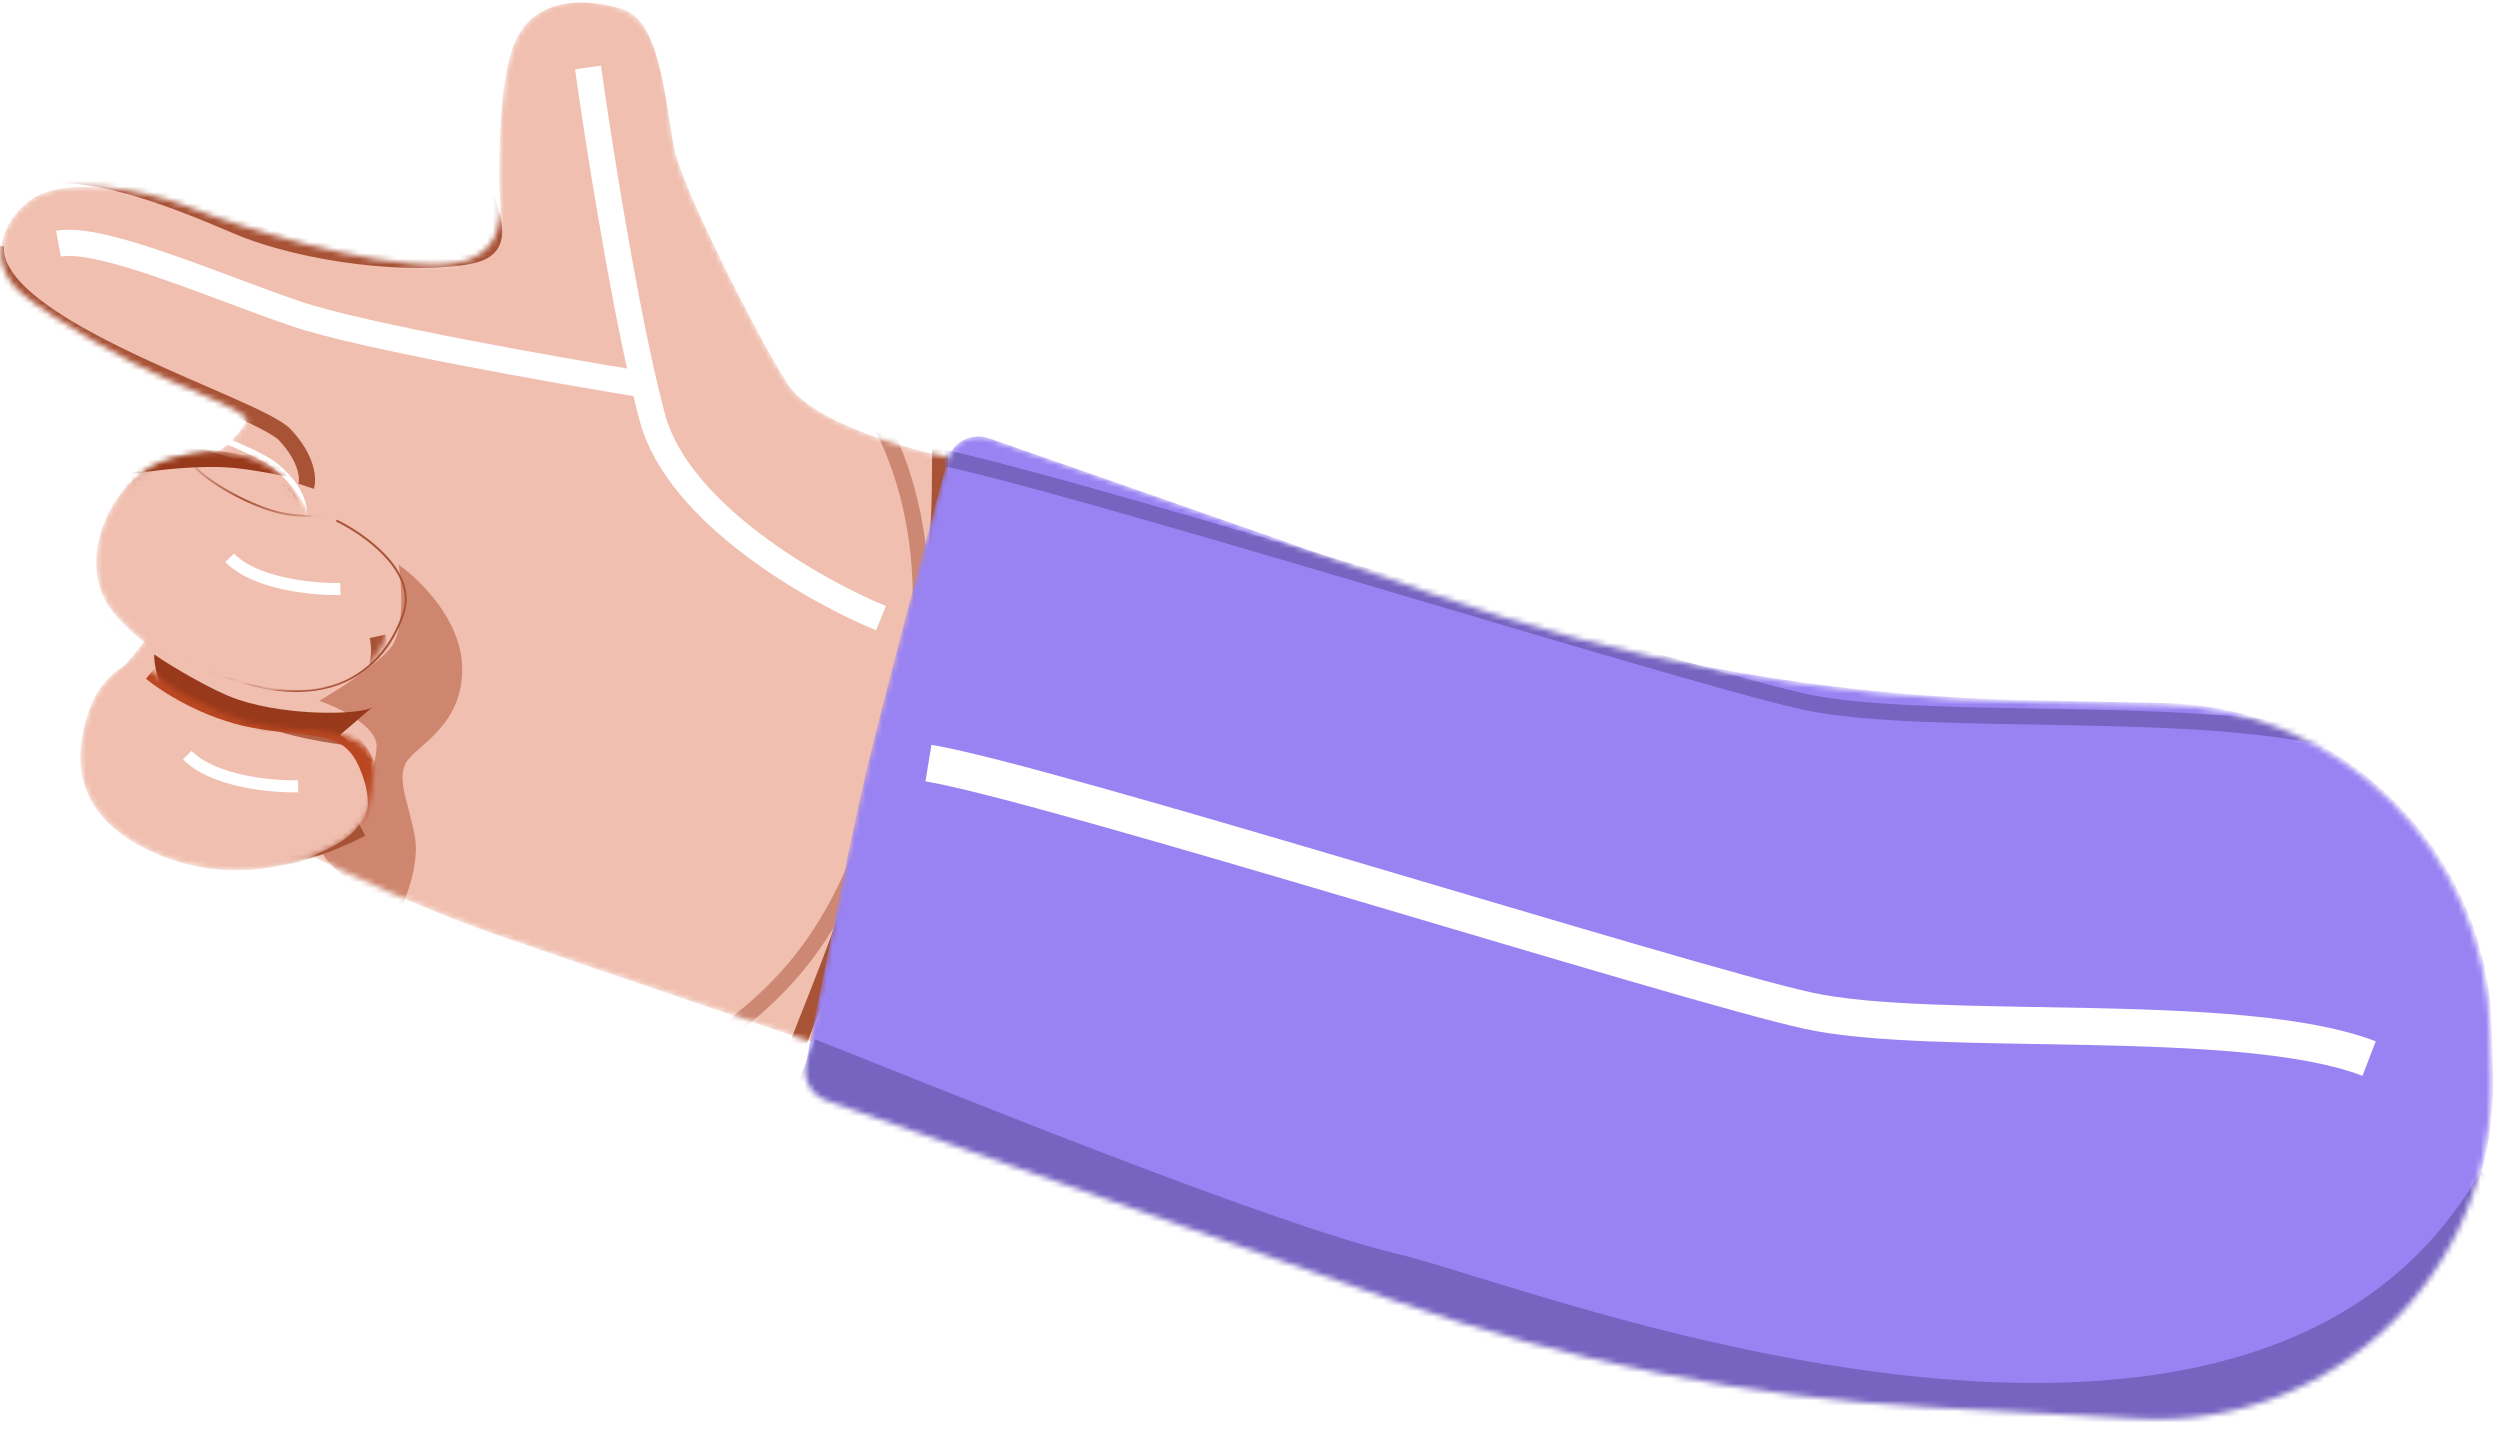
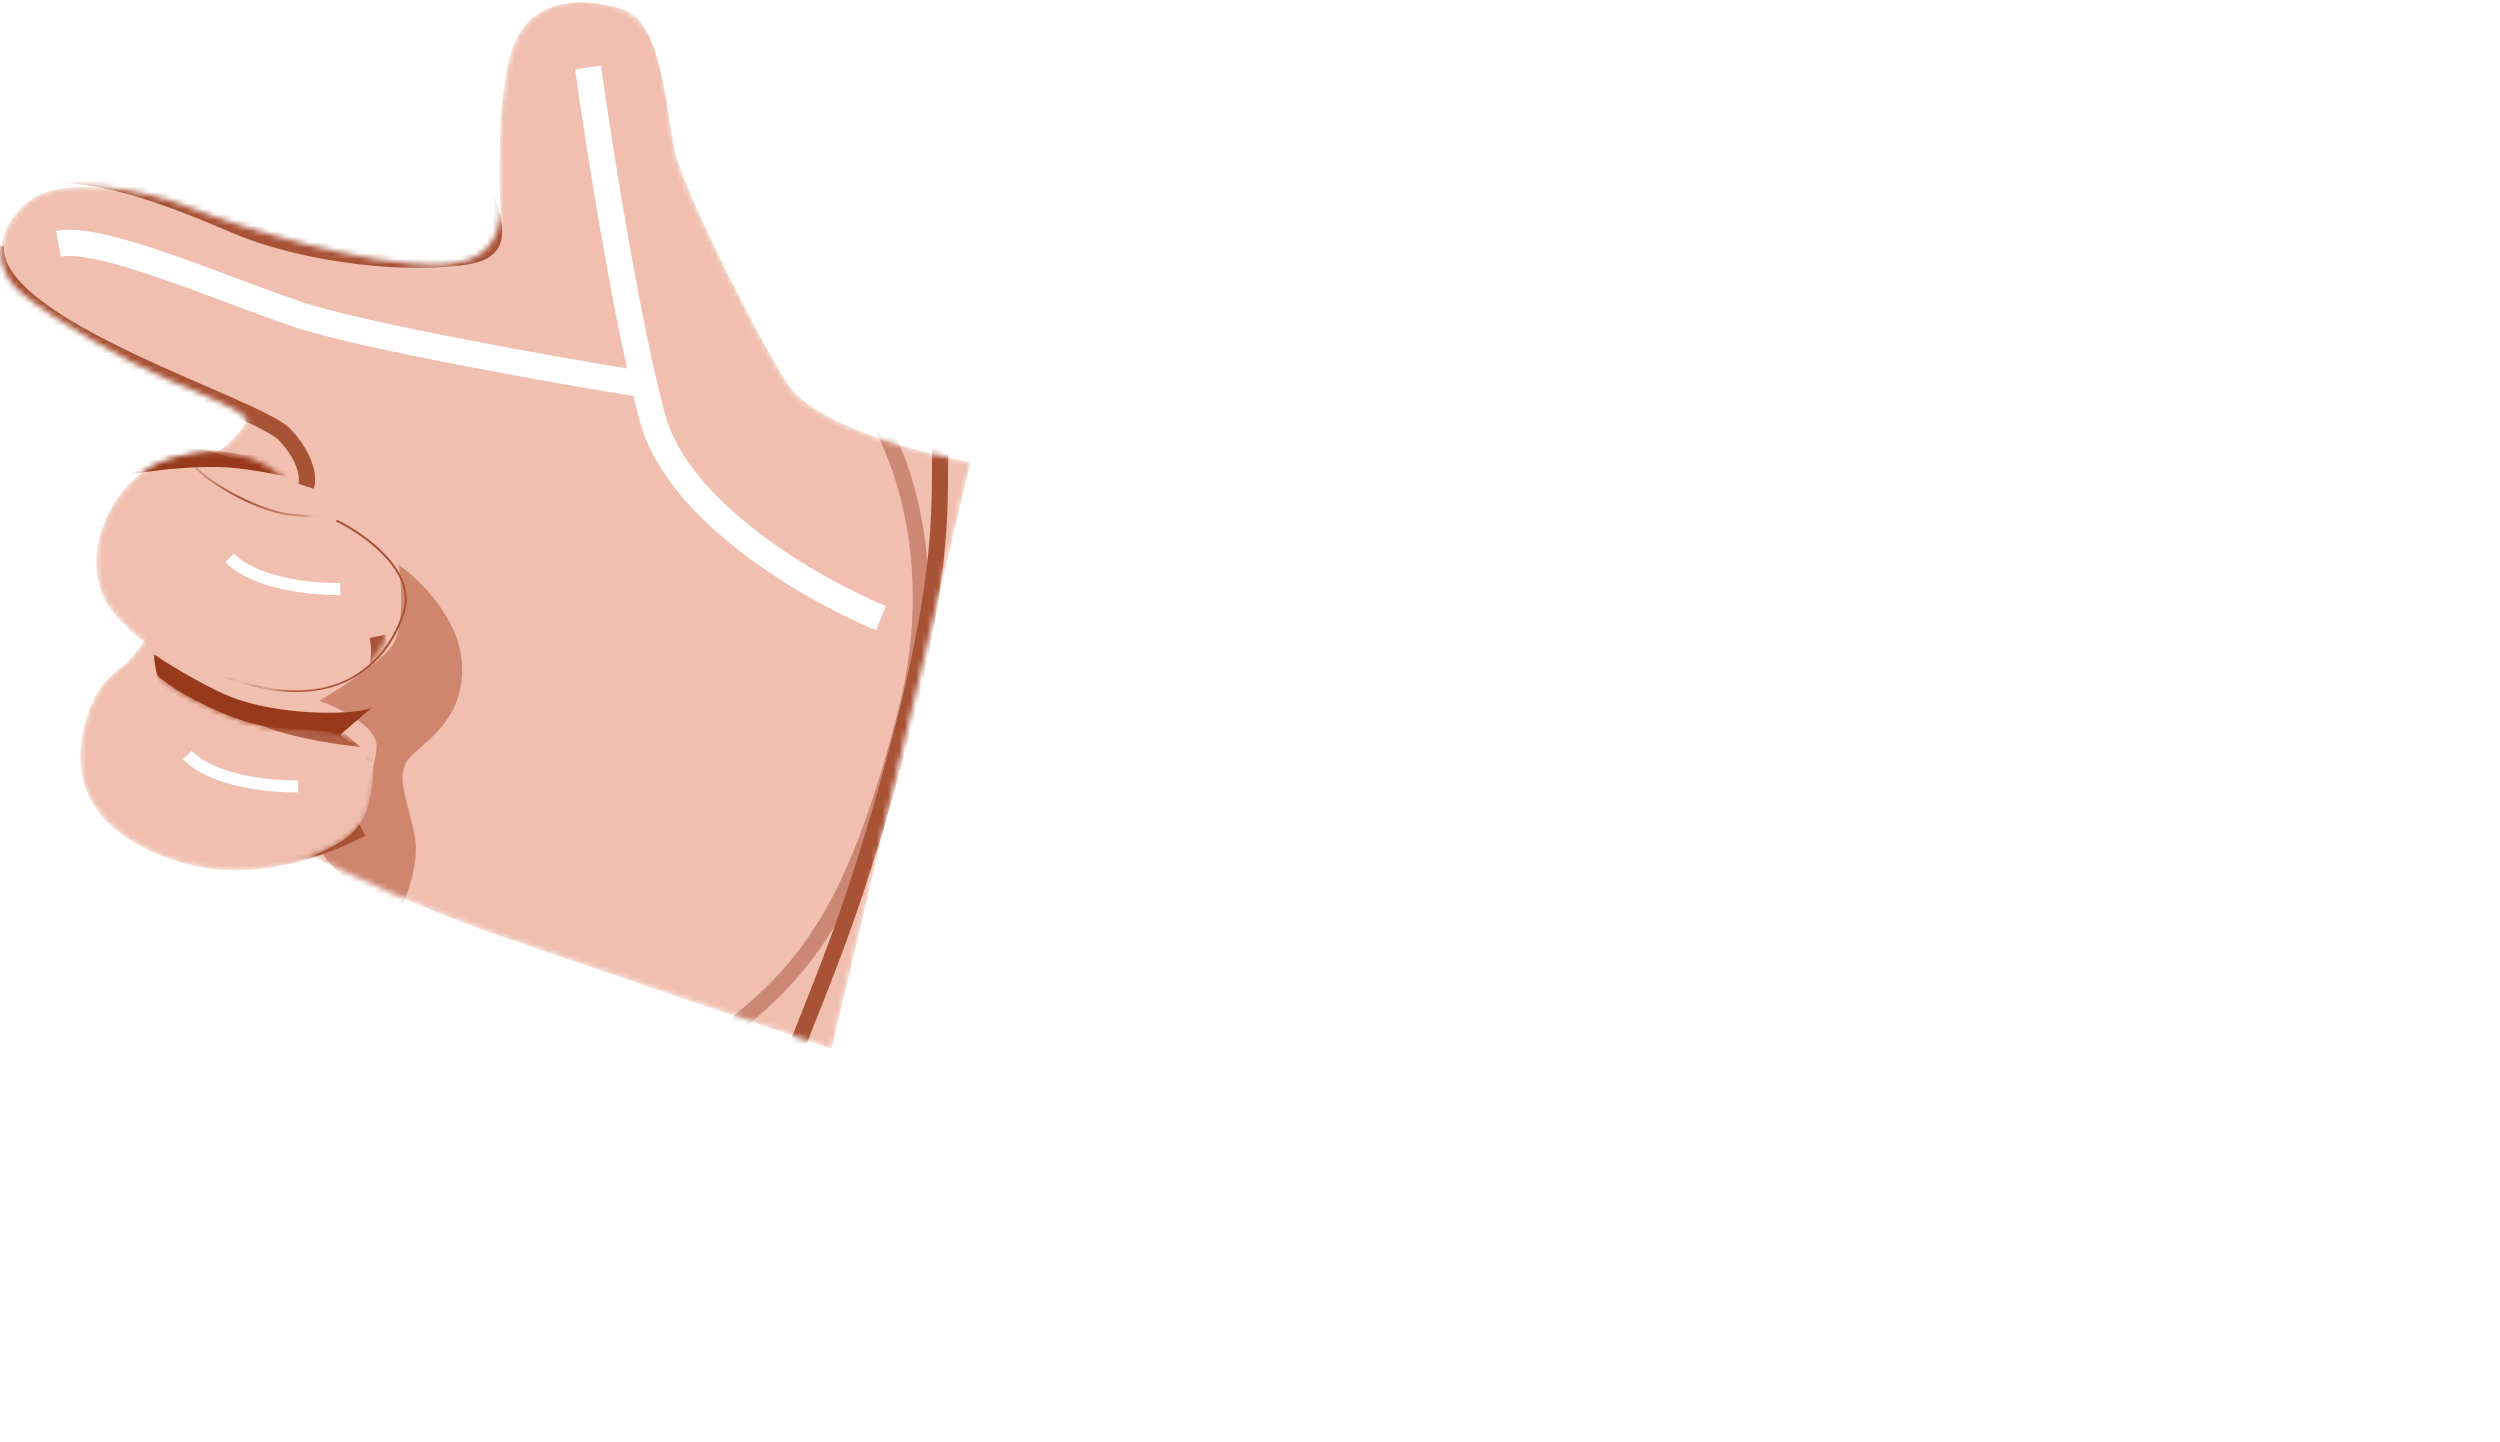
<svg xmlns="http://www.w3.org/2000/svg" width="449" height="259" viewBox="0 0 449 259" fill="none">
  <mask id="mask0" mask-type="alpha" maskUnits="userSpaceOnUse" x="0" y="0" width="175" height="189">
    <path d="M141.407 68.861C146.181 76.383 165.334 81.397 174.314 82.964L149.363 188.374C135.079 183.553 103.076 172.717 89.335 167.943C75.594 163.17 61.551 156.553 56.248 153.84C55.163 154.142 51.257 154.708 44.314 154.564C35.636 154.383 26.414 152.032 20.086 146.247C13.758 140.461 16.47 125.996 20.086 122.018C23.702 118.041 26.053 115.509 26.414 113.882C26.776 112.255 22.798 110.989 21.171 106.831C19.544 102.672 19.905 93.632 23.341 87.846C26.776 82.06 35.816 81.698 38.167 81.337C40.517 80.975 43.772 76.817 44.314 75.551C44.857 74.285 36.359 70.85 30.031 68.138C23.702 65.426 10.142 57.832 3.994 52.77C-2.153 47.707 -0.164 40.113 5.441 35.955C11.046 31.796 24.968 33.604 34.008 37.22C43.049 40.836 66.011 47.888 79.029 47.526C92.047 47.164 89.697 36.497 89.697 33.604C89.697 30.711 89.335 15.162 92.409 7.749C95.483 0.336 103.786 -1.86 111.755 1.601C120.976 5.606 119.53 20.586 121.338 27.637C123.146 34.689 135.441 59.459 141.407 68.861Z" fill="#C4C4C4" />
  </mask>
  <g mask="url(#mask0)">
    <path d="M141.407 68.862C146.181 76.383 165.334 81.398 174.314 82.965L149.363 188.375C135.079 183.553 103.076 172.717 89.335 167.944C75.594 163.17 61.551 156.553 56.248 153.841C55.163 154.142 51.257 154.709 44.314 154.564C35.636 154.383 26.414 152.033 20.086 146.247C13.758 140.461 16.47 125.996 20.086 122.019C23.702 118.041 26.053 115.51 26.414 113.882C26.776 112.255 22.798 110.99 21.171 106.831C19.544 102.672 19.905 93.632 23.341 87.846C26.776 82.061 35.816 81.699 38.167 81.337C40.517 80.976 43.772 76.817 44.314 75.551C44.857 74.286 36.359 70.85 30.031 68.138C23.702 65.426 10.142 57.832 3.994 52.77C-2.153 47.707 -0.164 40.113 5.441 35.955C11.046 31.796 24.968 33.604 34.008 37.22C43.049 40.837 66.011 47.888 79.029 47.526C92.047 47.165 89.697 36.497 89.697 33.604C89.697 30.711 89.335 15.162 92.409 7.749C95.483 0.336 103.411 -0.817 111.755 1.602C119.1 3.731 119.53 20.586 121.338 27.638C123.146 34.689 135.441 59.46 141.407 68.862Z" fill="#F0BFAF" />
    <g filter="url(#filter0_f)">
-       <path d="M53.716 90.773C51.048 90.066 43.435 88.488 39.213 88.274C30.212 87.819 18.478 89.895 17.169 90.85C16.121 91.614 19.969 88.762 22.024 87.241L16.341 85.376C19.485 85.103 27.454 84.495 32.878 84.843C36.789 85.094 39.799 85.524 42.201 86.053C43.711 85.961 47.379 85.95 49.977 86.647C52.575 87.344 53.552 89.688 53.716 90.773Z" fill="#97391A" />
-     </g>
+       </g>
    <g filter="url(#filter1_f)">
      <path d="M158.222 111.023C146.47 106.201 121.808 92.255 117.179 75.042C116.686 73.207 116.188 71.205 115.69 69.076M105.607 12.121C107.33 24.452 111.516 51.232 115.69 69.076M115.69 69.076C99.733 66.484 64.926 60.325 53.354 56.419C38.89 51.537 18.278 42.316 10.503 43.763" stroke="white" stroke-width="4.701" />
    </g>
    <g filter="url(#filter2_f)">
      <path d="M151.352 197.81C136.225 190.758 104.451 176.113 98.376 173.943C90.782 171.231 68 163.637 64.565 163.637" stroke="#A85236" stroke-width="2.893" />
    </g>
    <g filter="url(#filter3_f)">
      <path d="M70.351 116.085C72.665 112.903 72.159 104.996 71.616 101.44C75.353 104.032 82.862 111.348 83.007 119.882C83.188 130.55 74.509 133.985 72.882 137.059C71.255 140.133 73.424 144.291 74.509 150.258C75.377 155.031 72.942 161.407 71.616 163.999C65.83 160.684 55.127 153.585 58.598 151.704C62.938 149.354 67.638 138.505 67.638 133.985C67.638 130.369 60.768 127.054 57.333 125.849C60.708 123.92 68.036 119.267 70.351 116.085Z" fill="#CF866F" />
    </g>
    <g filter="url(#filter4_f)">
      <path d="M20.086 146.823C23.521 149.474 32.598 154.85 41.421 155.14C50.245 155.429 60.768 151.041 64.926 148.811" stroke="#A85236" stroke-width="2.893" />
    </g>
    <path d="M73.244 -39.77C75.558 -42.952 75.052 -50.859 74.509 -54.415C78.246 -51.824 85.755 -44.507 85.9 -35.973C86.081 -25.305 77.402 -21.87 75.775 -18.796C74.148 -15.723 76.317 -11.564 77.402 -5.598C78.27 -0.824 75.835 5.552 74.509 8.144C68.724 4.829 58.02 -2.271 61.491 -4.151C65.831 -6.502 70.532 -17.35 70.532 -21.87C70.532 -25.486 63.661 -28.801 60.226 -30.006C63.601 -31.935 70.929 -36.588 73.244 -39.77Z" fill="#C4C4C4" stroke="black" stroke-width="0.362" />
    <g filter="url(#filter5_f)">
      <path d="M60.406 93.485C65.408 95.895 74.834 102.561 72.52 109.938C69.627 119.159 58.598 133.081 28.946 116.085" stroke="#A85236" stroke-width="0.362" />
    </g>
    <g filter="url(#filter6_f)">
      <path d="M27.68 117.531C30.428 119.457 38.335 124.193 42.828 125.67C52.406 128.821 65.326 128.296 66.885 126.983C68.133 125.933 63.544 129.871 61.094 131.971L66.885 136.697C63.47 136.347 54.825 135.311 49.065 133.284C44.912 131.823 41.754 130.287 39.264 128.739C37.63 128.504 33.695 127.561 31.022 125.67C28.349 123.78 27.68 119.457 27.68 117.531Z" fill="#97391A" />
    </g>
    <g filter="url(#filter7_f)">
      <path d="M168.89 80.286C168.589 89.447 169.948 101.259 161.839 132.177C153.729 163.095 147.676 175.993 143.035 188.227" stroke="#A85236" stroke-width="2.893" />
    </g>
    <g opacity="0.5" filter="url(#filter8_f)">
      <path d="M149.725 64.917C159.669 73.234 170.672 97.643 162.562 128.561C154.452 159.479 146.832 173.039 130.559 185.153" stroke="#A85236" stroke-width="2.893" />
    </g>
    <g filter="url(#filter9_f)">
      <path d="M54.982 87.337C55.404 86.072 55.235 82.455 51.185 78.116C46.123 72.692 -1.972 58.77 -0.706 44.124" stroke="#A85236" stroke-width="2.893" />
    </g>
    <g filter="url(#filter10_f)">
      <path d="M49.468 92.511C49.528 91.179 48.377 87.746 43.295 84.68C36.942 80.846 2.354 74.888 -12.725 78.046" stroke="#A85236" stroke-width="2.893" />
    </g>
    <g filter="url(#filter11_f)">
-       <path d="M54.509 92.455C54.772 91.147 54.157 87.579 49.602 83.774C43.908 79.017 10.632 67.856 -4.752 68.678" stroke="white" stroke-width="1.085" />
-     </g>
+       </g>
    <g filter="url(#filter12_f)">
      <path d="M93.132 -2.523C91.686 -0.293 84.888 9.735 84.454 20.439C83.911 33.819 94.398 43.944 84.454 45.933C74.509 47.922 54.982 45.933 42.326 40.509C29.669 35.084 15.928 29.841 5.08 31.83" stroke="#A85236" stroke-width="2.893" />
    </g>
  </g>
  <mask id="mask1" mask-type="alpha" maskUnits="userSpaceOnUse" x="17" y="81" width="54" height="44">
    <path d="M50.1 85.168C53.427 87.626 55.343 91.737 55.886 93.485C58.417 93.485 64.456 95.329 68.361 102.706C73.243 111.927 67.819 123.499 54.258 124.041C40.698 124.583 28.041 119.159 20.448 110.119C12.854 101.078 20.086 85.168 30.392 82.455C40.698 79.743 45.941 82.094 50.1 85.168Z" fill="#F0BFAF" />
  </mask>
  <g mask="url(#mask1)">
    <path d="M50.1 85.168C53.427 87.626 55.343 91.737 55.886 93.485C58.417 93.485 64.456 95.329 68.361 102.706C73.243 111.927 67.819 123.499 54.258 124.041C40.698 124.583 28.041 119.159 20.448 110.119C12.854 101.078 20.086 85.168 30.392 82.455C40.698 79.743 45.941 82.094 50.1 85.168Z" fill="#F0BFAF" />
    <g filter="url(#filter13_f)">
      <path d="M62.215 93.303C60.467 92.339 55.163 93.086 50.824 92.218C45.4 91.134 37.625 86.794 35.093 83.901" stroke="url(#paint0_linear)" stroke-width="0.362" />
    </g>
    <g filter="url(#filter14_f)">
      <path d="M61.129 105.779C56.428 105.899 45.869 104.947 41.24 100.174" stroke="white" stroke-width="2.17" />
    </g>
    <g filter="url(#filter15_f)">
      <path d="M67.819 114.277C68.844 118.978 67.457 128.38 53.716 128.38C36.539 128.38 19.724 116.266 14.119 105.237" stroke="#A85236" stroke-width="2.893" />
    </g>
    <g filter="url(#filter16_f)">
      <path d="M55.163 86.433C52.494 85.727 44.881 84.148 40.66 83.934C31.659 83.479 19.924 85.556 18.615 86.51C17.567 87.274 21.415 84.422 23.47 82.901L17.787 81.036C20.931 80.763 28.9 80.155 34.325 80.504C38.235 80.754 41.245 81.185 43.648 81.714C45.157 81.621 48.825 81.61 51.423 82.307C54.021 83.004 54.999 85.348 55.163 86.433Z" fill="#97391A" />
    </g>
  </g>
  <mask id="mask2" mask-type="alpha" maskUnits="userSpaceOnUse" x="14" y="118" width="54" height="39">
    <path d="M28.946 153.693C43.7 159.623 57.151 154.115 62.033 150.619C65.83 147.9 66.662 144.002 67.096 138.505C67.638 131.635 58.056 131.092 52.27 130.911C46.484 130.731 41.602 129.103 34.912 125.668C28.222 122.233 26.053 118.797 24.425 118.797C22.798 118.797 18.097 121.69 16.108 127.295C14.12 132.9 10.503 146.28 28.946 153.693Z" fill="#F0BFAF" />
  </mask>
  <g mask="url(#mask2)">
    <path d="M28.946 153.693C43.7 159.623 57.151 154.115 62.033 150.619C65.83 147.9 66.662 144.002 67.096 138.505C67.638 131.635 58.056 131.092 52.27 130.911C46.484 130.731 41.602 129.103 34.912 125.668C28.222 122.233 26.053 118.797 24.425 118.797C22.798 118.797 18.097 121.69 16.108 127.295C14.12 132.9 10.503 146.28 28.946 153.693Z" fill="#F0BFAF" />
    <g filter="url(#filter17_f)">
      <path d="M53.535 141.218C48.834 141.338 38.275 140.386 33.647 135.613" stroke="white" stroke-width="2.17" />
    </g>
    <g opacity="0.7" filter="url(#filter18_f)">
      <path d="M28.403 115C30.949 116.926 38.276 121.662 42.439 123.139C51.314 126.29 63.286 125.765 64.731 124.452C65.886 123.402 61.635 127.34 59.364 129.44L64.731 134.166C61.566 133.816 53.556 132.779 48.218 130.753C44.37 129.292 41.444 127.756 39.136 126.208C37.623 125.973 33.976 125.029 31.499 123.139C29.022 121.249 28.403 116.926 28.403 115Z" fill="#97391A" />
    </g>
    <g filter="url(#filter19_f)">
-       <path d="M66.011 148.811C67.156 147.847 68.76 144.254 66.011 137.601C62.576 129.284 56.248 131.273 45.58 129.284C37.046 127.693 29.73 122.955 27.138 120.786" stroke="#BA4722" stroke-width="2.893" />
-     </g>
+       </g>
  </g>
  <mask id="mask3" mask-type="alpha" maskUnits="userSpaceOnUse" x="144" y="78" width="304" height="177">
-     <path d="M155.511 138.867C158.076 127.965 165.569 99.769 170.175 82.636C171.043 79.409 174.47 77.613 177.624 78.72L257.221 106.662C291.862 118.822 328.221 125.376 364.926 126.076L388.334 126.522C420.442 127.134 446.376 152.918 447.175 185.021L447.383 193.39C448.255 228.395 419.091 256.707 384.127 254.798L346.425 252.739C313.728 250.954 281.451 244.523 250.567 233.64L148.44 197.652C145.751 196.704 144.16 193.937 144.71 191.139C147.716 175.841 152.919 149.881 155.511 138.867Z" fill="#9983F3" />
-   </mask>
+     </mask>
  <g mask="url(#mask3)">
    <path d="M155.511 138.867C158.076 127.963 165.572 99.758 170.178 82.627C171.045 79.403 174.466 77.607 177.618 78.708L257.249 106.522C291.503 118.486 327.431 124.973 363.706 125.742L388.834 126.274C420.891 126.954 446.749 152.717 447.547 184.771L447.756 193.152C448.628 228.197 419.399 256.524 384.397 254.554L345.313 252.353C312.977 250.533 281.058 244.168 250.496 233.447L148.449 197.648C145.756 196.703 144.161 193.933 144.711 191.132C147.717 175.833 152.92 149.88 155.511 138.867Z" fill="#9983F3" />
    <g filter="url(#filter20_f)">
      <path d="M424.745 134.614C401.541 125.694 346.717 131.051 323.863 125.989C301.009 120.926 186.851 84.926 165.998 81.551" stroke="#7664C1" stroke-width="2.893" />
    </g>
    <g filter="url(#filter21_f)">
      <path d="M425.495 190.117C402.291 181.198 347.468 186.554 324.614 181.492C301.76 176.429 187.601 140.43 166.748 137.055" stroke="white" stroke-width="6.645" />
    </g>
    <g filter="url(#filter22_f)">
      <path d="M143.102 194.993C166.217 204.142 226.431 228.707 249.234 233.995C272.037 239.283 407.869 293.999 453.247 214.868" stroke="#7664C1" stroke-width="17.896" />
    </g>
  </g>
  <defs>
    <filter id="filter0_f" x="6.747" y="70.571" width="56.372" height="35.036" filterUnits="userSpaceOnUse" color-interpolation-filters="sRGB">
      <feFlood flood-opacity="0" result="BackgroundImageFix" />
      <feBlend mode="normal" in="SourceGraphic" in2="BackgroundImageFix" result="shape" />
      <feGaussianBlur stdDeviation="4.701" result="effect1_foregroundBlur" />
    </filter>
    <filter id="filter1_f" x="-16.686" y="-14.963" width="202.56" height="154.92" filterUnits="userSpaceOnUse" color-interpolation-filters="sRGB">
      <feFlood flood-opacity="0" result="BackgroundImageFix" />
      <feBlend mode="normal" in="SourceGraphic" in2="BackgroundImageFix" result="shape" />
      <feGaussianBlur stdDeviation="13.38" result="effect1_foregroundBlur" />
    </filter>
    <filter id="filter2_f" x="52.27" y="149.896" width="111.988" height="61.52" filterUnits="userSpaceOnUse" color-interpolation-filters="sRGB">
      <feFlood flood-opacity="0" result="BackgroundImageFix" />
      <feBlend mode="normal" in="SourceGraphic" in2="BackgroundImageFix" result="shape" />
      <feGaussianBlur stdDeviation="6.147" result="effect1_foregroundBlur" />
    </filter>
    <filter id="filter3_f" x="37.805" y="81.913" width="64.732" height="101.613" filterUnits="userSpaceOnUse" color-interpolation-filters="sRGB">
      <feFlood flood-opacity="0" result="BackgroundImageFix" />
      <feBlend mode="normal" in="SourceGraphic" in2="BackgroundImageFix" result="shape" />
      <feGaussianBlur stdDeviation="9.764" result="effect1_foregroundBlur" />
    </filter>
    <filter id="filter4_f" x="6.908" y="133.383" width="70.997" height="35.512" filterUnits="userSpaceOnUse" color-interpolation-filters="sRGB">
      <feFlood flood-opacity="0" result="BackgroundImageFix" />
      <feBlend mode="normal" in="SourceGraphic" in2="BackgroundImageFix" result="shape" />
      <feGaussianBlur stdDeviation="6.147" result="effect1_foregroundBlur" />
    </filter>
    <filter id="filter5_f" x="24.878" y="89.344" width="52.16" height="38.914" filterUnits="userSpaceOnUse" color-interpolation-filters="sRGB">
      <feFlood flood-opacity="0" result="BackgroundImageFix" />
      <feBlend mode="normal" in="SourceGraphic" in2="BackgroundImageFix" result="shape" />
      <feGaussianBlur stdDeviation="1.989" result="effect1_foregroundBlur" />
    </filter>
    <filter id="filter6_f" x="18.279" y="108.13" width="58.22" height="37.969" filterUnits="userSpaceOnUse" color-interpolation-filters="sRGB">
      <feFlood flood-opacity="0" result="BackgroundImageFix" />
      <feBlend mode="normal" in="SourceGraphic" in2="BackgroundImageFix" result="shape" />
      <feGaussianBlur stdDeviation="4.701" result="effect1_foregroundBlur" />
    </filter>
    <filter id="filter7_f" x="129.388" y="67.943" width="53.243" height="133.092" filterUnits="userSpaceOnUse" color-interpolation-filters="sRGB">
      <feFlood flood-opacity="0" result="BackgroundImageFix" />
      <feBlend mode="normal" in="SourceGraphic" in2="BackgroundImageFix" result="shape" />
      <feGaussianBlur stdDeviation="6.147" result="effect1_foregroundBlur" />
    </filter>
    <filter id="filter8_f" x="117.401" y="51.513" width="61.717" height="147.096" filterUnits="userSpaceOnUse" color-interpolation-filters="sRGB">
      <feFlood flood-opacity="0" result="BackgroundImageFix" />
      <feBlend mode="normal" in="SourceGraphic" in2="BackgroundImageFix" result="shape" />
      <feGaussianBlur stdDeviation="6.147" result="effect1_foregroundBlur" />
    </filter>
    <filter id="filter9_f" x="-14.472" y="31.705" width="83.355" height="68.385" filterUnits="userSpaceOnUse" color-interpolation-filters="sRGB">
      <feFlood flood-opacity="0" result="BackgroundImageFix" />
      <feBlend mode="normal" in="SourceGraphic" in2="BackgroundImageFix" result="shape" />
      <feGaussianBlur stdDeviation="6.147" result="effect1_foregroundBlur" />
    </filter>
    <filter id="filter10_f" x="-25.513" y="48.65" width="88.946" height="71.899" filterUnits="userSpaceOnUse" color-interpolation-filters="sRGB">
      <feFlood flood-opacity="0" result="BackgroundImageFix" />
      <feBlend mode="normal" in="SourceGraphic" in2="BackgroundImageFix" result="shape" />
      <feGaussianBlur stdDeviation="6.147" result="effect1_foregroundBlur" />
    </filter>
    <filter id="filter11_f" x="-9.92" y="56.088" width="70.208" height="48.509" filterUnits="userSpaceOnUse" color-interpolation-filters="sRGB">
      <feFlood flood-opacity="0" result="BackgroundImageFix" />
      <feBlend mode="normal" in="SourceGraphic" in2="BackgroundImageFix" result="shape" />
      <feGaussianBlur stdDeviation="2.531" result="effect1_foregroundBlur" />
    </filter>
    <filter id="filter12_f" x="-7.476" y="-15.605" width="114.117" height="76.034" filterUnits="userSpaceOnUse" color-interpolation-filters="sRGB">
      <feFlood flood-opacity="0" result="BackgroundImageFix" />
      <feBlend mode="normal" in="SourceGraphic" in2="BackgroundImageFix" result="shape" />
      <feGaussianBlur stdDeviation="6.147" result="effect1_foregroundBlur" />
    </filter>
    <filter id="filter13_f" x="32.788" y="81.612" width="31.684" height="14.019" filterUnits="userSpaceOnUse" color-interpolation-filters="sRGB">
      <feFlood flood-opacity="0" result="BackgroundImageFix" />
      <feBlend mode="normal" in="SourceGraphic" in2="BackgroundImageFix" result="shape" />
      <feGaussianBlur stdDeviation="1.085" result="effect1_foregroundBlur" />
    </filter>
    <filter id="filter14_f" x="24.551" y="83.507" width="52.517" height="39.277" filterUnits="userSpaceOnUse" color-interpolation-filters="sRGB">
      <feFlood flood-opacity="0" result="BackgroundImageFix" />
      <feBlend mode="normal" in="SourceGraphic" in2="BackgroundImageFix" result="shape" />
      <feGaussianBlur stdDeviation="7.955" result="effect1_foregroundBlur" />
    </filter>
    <filter id="filter15_f" x="0.535" y="92.287" width="81.291" height="49.835" filterUnits="userSpaceOnUse" color-interpolation-filters="sRGB">
      <feFlood flood-opacity="0" result="BackgroundImageFix" />
      <feBlend mode="normal" in="SourceGraphic" in2="BackgroundImageFix" result="shape" />
      <feGaussianBlur stdDeviation="6.147" result="effect1_foregroundBlur" />
    </filter>
    <filter id="filter16_f" x="8.193" y="66.231" width="56.372" height="35.036" filterUnits="userSpaceOnUse" color-interpolation-filters="sRGB">
      <feFlood flood-opacity="0" result="BackgroundImageFix" />
      <feBlend mode="normal" in="SourceGraphic" in2="BackgroundImageFix" result="shape" />
      <feGaussianBlur stdDeviation="4.701" result="effect1_foregroundBlur" />
    </filter>
    <filter id="filter17_f" x="16.957" y="118.946" width="52.517" height="39.277" filterUnits="userSpaceOnUse" color-interpolation-filters="sRGB">
      <feFlood flood-opacity="0" result="BackgroundImageFix" />
      <feBlend mode="normal" in="SourceGraphic" in2="BackgroundImageFix" result="shape" />
      <feGaussianBlur stdDeviation="7.955" result="effect1_foregroundBlur" />
    </filter>
    <filter id="filter18_f" x="15.385" y="101.982" width="62.559" height="45.202" filterUnits="userSpaceOnUse" color-interpolation-filters="sRGB">
      <feFlood flood-opacity="0" result="BackgroundImageFix" />
      <feBlend mode="normal" in="SourceGraphic" in2="BackgroundImageFix" result="shape" />
      <feGaussianBlur stdDeviation="6.509" result="effect1_foregroundBlur" />
    </filter>
    <filter id="filter19_f" x="13.915" y="107.382" width="67.353" height="54.83" filterUnits="userSpaceOnUse" color-interpolation-filters="sRGB">
      <feFlood flood-opacity="0" result="BackgroundImageFix" />
      <feBlend mode="normal" in="SourceGraphic" in2="BackgroundImageFix" result="shape" />
      <feGaussianBlur stdDeviation="6.147" result="effect1_foregroundBlur" />
    </filter>
    <filter id="filter20_f" x="146.239" y="60.596" width="298.552" height="94.895" filterUnits="userSpaceOnUse" color-interpolation-filters="sRGB">
      <feFlood flood-opacity="0" result="BackgroundImageFix" />
      <feBlend mode="normal" in="SourceGraphic" in2="BackgroundImageFix" result="shape" />
      <feGaussianBlur stdDeviation="9.764" result="effect1_foregroundBlur" />
    </filter>
    <filter id="filter21_f" x="124.192" y="91.749" width="344.521" height="143.495" filterUnits="userSpaceOnUse" color-interpolation-filters="sRGB">
      <feFlood flood-opacity="0" result="BackgroundImageFix" />
      <feBlend mode="normal" in="SourceGraphic" in2="BackgroundImageFix" result="shape" />
      <feGaussianBlur stdDeviation="21.013" result="effect1_foregroundBlur" />
    </filter>
    <filter id="filter22_f" x="119.685" y="167.086" width="361.14" height="119.661" filterUnits="userSpaceOnUse" color-interpolation-filters="sRGB">
      <feFlood flood-opacity="0" result="BackgroundImageFix" />
      <feBlend mode="normal" in="SourceGraphic" in2="BackgroundImageFix" result="shape" />
      <feGaussianBlur stdDeviation="9.762" result="effect1_foregroundBlur" />
    </filter>
    <linearGradient id="paint0_linear" x1="30.754" y1="80.466" x2="61.31" y2="94.569" gradientUnits="userSpaceOnUse">
      <stop stop-color="#A85236" stop-opacity="0" />
      <stop offset="0.46" stop-color="#A85236" />
      <stop offset="1" stop-color="#A85236" stop-opacity="0" />
    </linearGradient>
  </defs>
</svg>